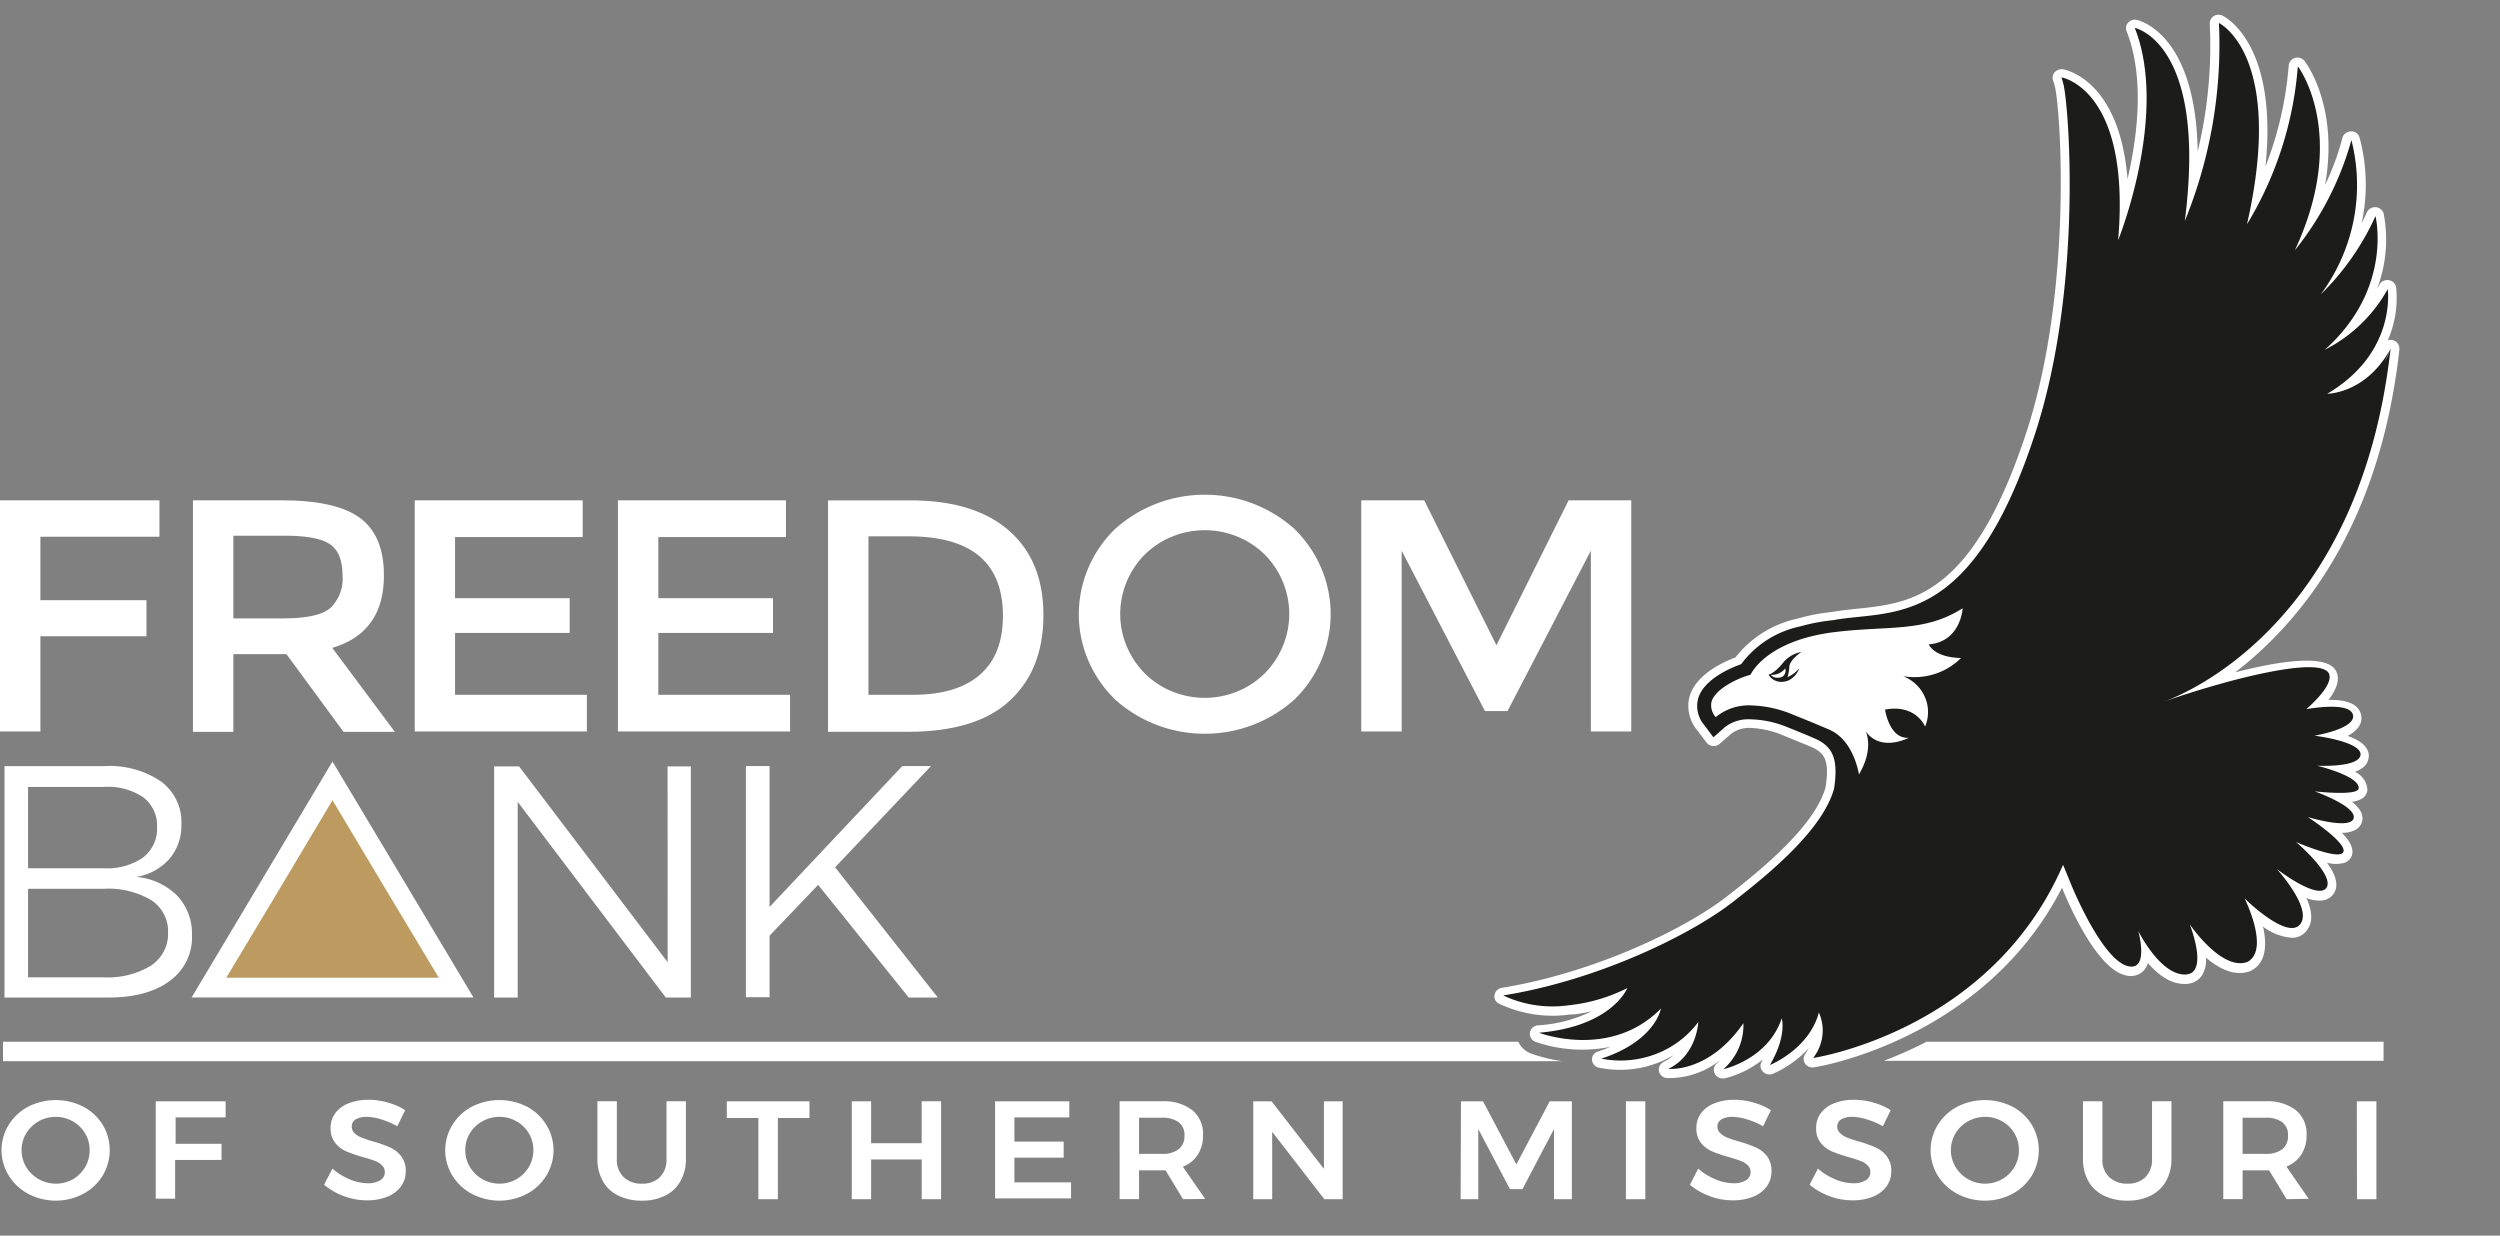
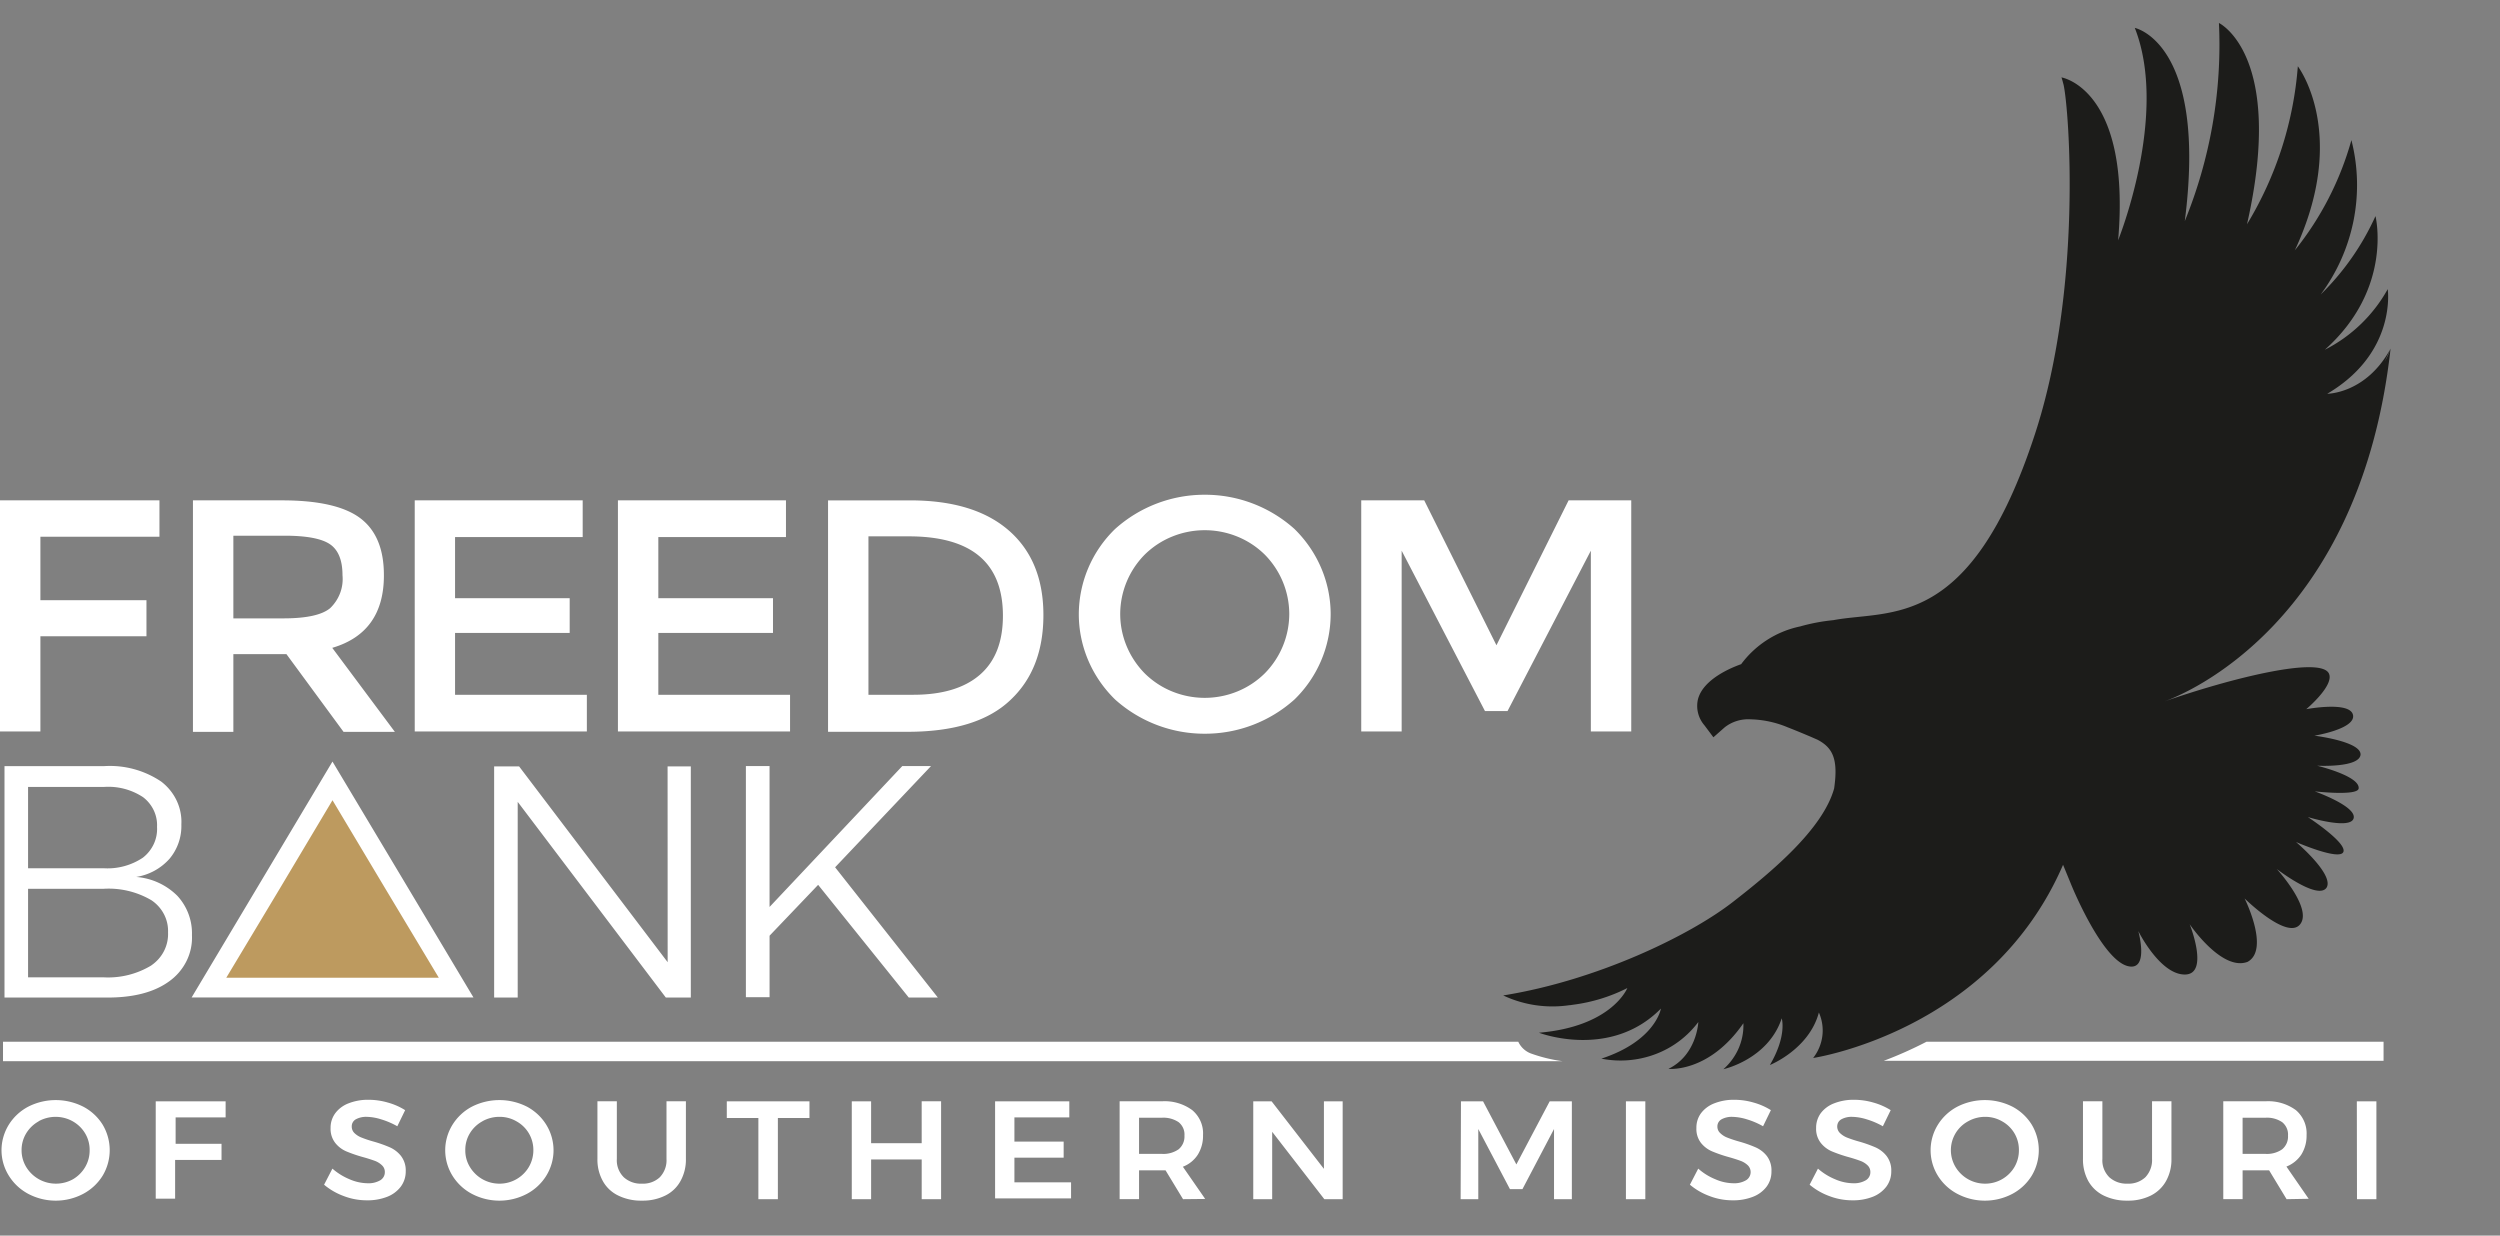
<svg xmlns="http://www.w3.org/2000/svg" width="174" height="86" fill="none">
  <rect width="100%" height="100%" fill="#808080" stroke="none" />
  <path d="M23.142 53.304l4.732 7.917 4.731 7.917h-18.92l4.725-7.917 4.732-7.917z" fill="#BD9A5F" />
  <path d="M5.787 77.02c.56.294 1.029.728 1.357 1.256a3.46 3.46 0 01.492 1.776 3.46 3.46 0 01-.492 1.776 3.543 3.543 0 01-1.357 1.266 4.087 4.087 0 01-1.908.471 4.087 4.087 0 01-1.907-.47 3.543 3.543 0 01-1.357-1.267 3.339 3.339 0 01-.383-2.683c.127-.45.346-.87.645-1.234a3.545 3.545 0 011.095-.89 4.228 4.228 0 013.815 0zm-3.085 1.02a2.334 2.334 0 00-.883.848 2.24 2.24 0 00-.317 1.164c-.003.413.11.82.325 1.176a2.414 2.414 0 002.067 1.154 2.43 2.43 0 001.186-.307c.358-.211.653-.509.856-.863a2.27 2.27 0 00.303-1.16 2.22 2.22 0 00-.319-1.177 2.313 2.313 0 00-.61-.671 2.4 2.4 0 00-.828-.394 2.445 2.445 0 00-1.797.23h.017zm8.136-1.389h4.865v1.12h-3.48v1.838h3.195v1.121h-3.23v2.695h-1.35v-6.774zm15.69 1.255a3.587 3.587 0 00-1.003-.174c-.266-.01-.531.05-.765.174a.57.57 0 00-.206.208.545.545 0 00-.072.28.62.62 0 00.19.47c.143.137.313.244.5.314.263.104.532.194.805.269.396.11.784.247 1.16.409.306.138.573.345.777.605.226.305.34.673.325 1.048.008.389-.114.77-.348 1.087a2.178 2.178 0 01-.957.706c-.445.168-.92.25-1.397.24a4.45 4.45 0 01-1.612-.296 4.582 4.582 0 01-1.369-.79l.58-1.12c.354.311.76.563 1.2.744.39.172.813.266 1.241.275.31.017.62-.055.888-.207a.666.666 0 00.235-.24.638.638 0 00.084-.32.625.625 0 00-.198-.482 1.427 1.427 0 00-.492-.309 11.026 11.026 0 00-.83-.263 9.855 9.855 0 01-1.16-.398 1.969 1.969 0 01-.77-.588 1.581 1.581 0 01-.325-1.037c-.008-.37.108-.734.33-1.036.234-.308.554-.545.922-.684a3.68 3.68 0 011.386-.246c.46 0 .917.067 1.357.196.423.117.826.294 1.194.526l-.545 1.121a5.435 5.435 0 00-1.125-.482zm10.142-.886c.562.3 1.03.74 1.357 1.274a3.38 3.38 0 01.499 1.764c0 .62-.173 1.229-.499 1.763a3.536 3.536 0 01-1.357 1.273 4.1 4.1 0 01-1.91.471 4.1 4.1 0 01-1.911-.47 3.531 3.531 0 01-1.362-1.273 3.375 3.375 0 01-.5-1.764c0-.621.173-1.231.5-1.765a3.531 3.531 0 011.362-1.272 4.239 4.239 0 013.821 0zm-3.09 1.02a2.317 2.317 0 00-.884.848 2.21 2.21 0 00-.311 1.164c-.006.414.106.82.325 1.177a2.392 2.392 0 002.07 1.154 2.366 2.366 0 002.024-1.154c.21-.36.32-.765.318-1.177a2.27 2.27 0 00-1.183-2.012 2.315 2.315 0 00-1.16-.308 2.418 2.418 0 00-1.205.308h.005zm9.828 3.89a1.766 1.766 0 001.27.453c.23.011.46-.023.675-.101.215-.078.412-.198.577-.353a1.73 1.73 0 00.36-.589c.079-.217.112-.447.098-.677V76.65h1.351v4.012a3.063 3.063 0 01-.377 1.54 2.42 2.42 0 01-1.06 1.01 3.52 3.52 0 01-1.624.352 3.581 3.581 0 01-1.647-.353 2.417 2.417 0 01-1.073-1.008 3.063 3.063 0 01-.377-1.541V76.65h1.351v4.012a1.63 1.63 0 00.101.681c.082.218.21.417.375.585zm7.178-5.279h5.753v1.16H54.14v5.653h-1.357v-5.653h-2.198v-1.16zm8.698 0h1.345v2.914h3.52V76.65H65.5v6.813h-1.35v-2.762h-3.52v2.762h-1.346V76.65zm9.974 0h5.166v1.12h-3.821v1.682h3.427v1.12h-3.427v1.715h3.943v1.12h-5.288v-6.757zm13.082 6.813l-1.219-2.011h-1.843v2.006h-1.352V76.65h2.946a3.231 3.231 0 012.11.617c.253.215.451.482.581.782.13.3.187.624.168.949.014.477-.11.949-.36 1.361-.245.383-.61.68-1.043.846l1.554 2.242-1.543.016zm-3.062-3.154h1.594a1.85 1.85 0 001.16-.32 1.155 1.155 0 00.406-.952 1.087 1.087 0 00-.087-.515 1.125 1.125 0 00-.32-.42 1.886 1.886 0 00-1.159-.309h-1.594v2.516zm12.867-3.659h1.304v6.813h-1.275l-3.63-4.69v4.69h-1.317v-6.813h1.276l3.642 4.701v-4.7zm9.538 0h1.537l2.319 4.393 2.32-4.393h1.542v6.813h-1.241V78.58l-2.198 4.185h-.869l-2.204-4.185v4.885h-1.229l.023-6.813zm11.481 0h1.351v6.813h-1.351v-6.813zm8.42 1.255a3.686 3.686 0 00-1.003-.173 1.482 1.482 0 00-.766.173.572.572 0 00-.209.207.545.545 0 00-.075.28.607.607 0 00.197.471c.14.137.308.244.493.314.265.104.536.194.812.27a8.9 8.9 0 011.16.408c.309.136.578.344.782.605.224.305.337.674.319 1.048a1.75 1.75 0 01-.342 1.087 2.163 2.163 0 01-.962.706c-.443.168-.916.25-1.392.24a4.436 4.436 0 01-1.612-.296 4.567 4.567 0 01-1.368-.79l.579-1.12c.352.314.758.566 1.201.745.388.172.808.265 1.235.274.31.017.619-.055.887-.207a.663.663 0 00.128-1.042 1.466 1.466 0 00-.499-.309 10.773 10.773 0 00-.824-.263 9.6 9.6 0 01-1.159-.398 2 2 0 01-.777-.588 1.58 1.58 0 01-.319-1.037 1.68 1.68 0 01.325-1.036c.236-.308.558-.545.927-.684a3.66 3.66 0 011.386-.246c.458 0 .913.067 1.351.196.423.117.826.294 1.195.526l-.545 1.121a5.27 5.27 0 00-1.125-.482zm8.338 0a3.649 3.649 0 00-1.003-.174 1.482 1.482 0 00-.766.174.573.573 0 00-.209.207.621.621 0 00-.026.535.64.64 0 00.148.216 1.5 1.5 0 00.493.314c.266.103.537.193.812.269.396.11.783.248 1.16.409.306.138.573.345.777.605.226.305.34.673.324 1.048a1.76 1.76 0 01-.347 1.087 2.184 2.184 0 01-.957.706c-.445.168-.92.25-1.398.24a4.459 4.459 0 01-1.612-.296 4.58 4.58 0 01-1.368-.79l.58-1.12c.353.311.759.563 1.2.744.39.172.812.266 1.241.275.31.017.619-.055.887-.207a.669.669 0 00.235-.24.634.634 0 00.084-.32.63.63 0 00-.197-.482 1.406 1.406 0 00-.499-.309 9.918 9.918 0 00-.823-.263 10.021 10.021 0 01-1.16-.398 1.985 1.985 0 01-.771-.588 1.583 1.583 0 01-.325-1.037 1.72 1.72 0 01.325-1.036c.236-.308.558-.545.928-.684.44-.17.911-.254 1.386-.246a4.87 4.87 0 011.356.196 4.61 4.61 0 011.195.526l-.545 1.121a5.445 5.445 0 00-1.125-.482zm10.136-.886a3.503 3.503 0 011.351 1.256 3.457 3.457 0 010 3.552 3.525 3.525 0 01-1.351 1.266 4.1 4.1 0 01-1.911.471 4.098 4.098 0 01-1.91-.47 3.523 3.523 0 01-1.366-1.271 3.366 3.366 0 010-3.533c.329-.534.8-.973 1.366-1.27a4.24 4.24 0 013.821 0zm-3.073 1.02a2.282 2.282 0 00-.876 3.189 2.396 2.396 0 002.07 1.154 2.364 2.364 0 002.024-1.154c.209-.36.317-.765.313-1.177a2.272 2.272 0 00-.313-1.177 2.285 2.285 0 00-.864-.835 2.336 2.336 0 00-1.16-.308 2.416 2.416 0 00-1.194.308zm9.816 3.89c.169.152.368.271.585.35.217.077.448.112.68.103.23.012.461-.022.678-.1.216-.078.414-.199.58-.354.318-.348.483-.802.458-1.266V76.65h1.351v4.012a3.07 3.07 0 01-.377 1.54c-.241.432-.61.784-1.061 1.01a3.535 3.535 0 01-1.629.352 3.64 3.64 0 01-1.647-.353 2.478 2.478 0 01-1.073-1.008 3.122 3.122 0 01-.371-1.541V76.65h1.351v4.012c-.015.231.019.463.101.681.082.218.209.417.374.585zm12.346 1.534l-1.218-2.011h-1.844v2.006h-1.345V76.65h2.94a3.26 3.26 0 012.116.617c.25.216.447.484.575.783.129.3.186.624.167.948a2.49 2.49 0 01-.359 1.35c-.248.38-.613.677-1.044.846l1.548 2.241-1.536.028zm-3.062-3.154h1.595c.413.026.823-.087 1.159-.32a1.144 1.144 0 00.406-.952 1.073 1.073 0 00-.087-.515 1.119 1.119 0 00-.319-.42 1.871 1.871 0 00-1.159-.309h-1.595v2.516zm7.95-3.659h1.362v6.813h-1.351l-.011-6.813zM2.812 37.358v4.415h7.382v2.51H2.812v6.628H0V34.825h11.098v2.533H2.812zm23.908 2.689c0 2.656-1.199 4.337-3.595 5.043l4.36 5.85h-3.572l-3.978-5.413h-3.693v5.412h-2.813V34.825h6.193c2.54 0 4.359.415 5.457 1.244 1.098.83 1.645 2.155 1.64 3.978zm-3.74 2.28c.308-.297.545-.657.694-1.053a2.78 2.78 0 00.164-1.238c0-1.048-.296-1.77-.882-2.163-.585-.392-1.635-.588-3.142-.588h-3.572v5.754h3.479c1.604 0 2.69-.237 3.259-.712zm17.575-7.502v2.555h-8.883v4.253h7.978v2.42h-7.978v4.303h9.173v2.555h-11.98V34.825h11.69zm14.148 0v2.555H45.82v4.253h7.98v2.42h-7.98v4.303h9.168v2.555h-11.98V34.825h11.695zm15.523 2.107c1.597 1.4 2.395 3.36 2.395 5.877 0 2.518-.773 4.496-2.32 5.934-1.546 1.46-3.927 2.19-7.143 2.19h-5.526V34.826h5.711c2.985 0 5.279.702 6.883 2.107zm-.423 5.922c0-3.683-2.184-5.524-6.552-5.524h-2.807v11.026h3.12c2.018 0 3.566-.465 4.639-1.395 1.072-.93 1.6-2.297 1.6-4.107zm20.289 5.833a9.31 9.31 0 01-6.24 2.38 9.31 9.31 0 01-6.239-2.38c-1.62-1.58-2.528-3.713-2.528-5.936a8.29 8.29 0 012.529-5.937 9.31 9.31 0 016.239-2.38 9.31 9.31 0 016.239 2.38c1.616 1.582 2.522 3.714 2.522 5.937a8.304 8.304 0 01-2.522 5.936zm-2.064-10.085a5.858 5.858 0 00-1.912-1.257 6.023 6.023 0 00-4.532 0 5.858 5.858 0 00-1.912 1.257 5.899 5.899 0 00-1.705 4.132c0 1.537.61 3.016 1.705 4.132a5.845 5.845 0 001.91 1.26 6.009 6.009 0 004.535 0 5.846 5.846 0 001.91-1.26 5.9 5.9 0 001.706-4.132 5.9 5.9 0 00-1.705-4.132zm9.527 12.309h-2.813V34.825h4.384l5.027 10.085 5.022-10.085h4.36v16.086h-2.812V38.327l-5.798 11.161h-1.572l-5.798-11.161v12.584zM11.209 54.39c.466.353.837.808 1.084 1.327.246.52.36 1.09.33 1.66a3.546 3.546 0 01-.823 2.392 3.925 3.925 0 01-2.32 1.267 4.554 4.554 0 012.86 1.31 3.843 3.843 0 011.02 2.74 3.66 3.66 0 01-.38 1.805 3.814 3.814 0 01-1.215 1.417c-1.063.77-2.54 1.143-4.43 1.121H.313V53.321h6.958a6.389 6.389 0 013.938 1.07zm-1.253 5.295a2.58 2.58 0 00.751-.951c.17-.37.246-.774.223-1.178a2.41 2.41 0 00-.226-1.15 2.496 2.496 0 00-.748-.923 4.38 4.38 0 00-2.737-.711H1.954v5.659H7.22a4.42 4.42 0 002.737-.745zm.58 7.503c.376-.258.68-.603.882-1.003.202-.4.298-.844.278-1.289a2.527 2.527 0 00-.282-1.264 2.629 2.629 0 00-.878-.977 5.863 5.863 0 00-3.317-.796H1.954v6.164H7.22a5.805 5.805 0 003.323-.835h-.006zm35.928-13.845h1.617v16.086h-1.74l-10.309-13.62v13.62h-1.64V53.343h1.739l10.338 13.626-.005-13.626zm18.81 16.086H63.25l-6.308-7.844-3.38 3.54v4.282h-1.648V53.32h1.647v9.805l9.237-9.805h2l-6.674 7.043 7.15 9.065zM23.142 55.696l3.7 6.191 3.699 6.163H15.749l3.7-6.163 3.693-6.191zm0-2.695l-4.9 8.208-4.905 8.214h19.616l-4.905-8.214-4.906-8.202V53zm83.383 20.311a1.582 1.582 0 01-.852-.807H.209v1.356h108.56a10.647 10.647 0 01-2.244-.549zm24.58.521h34.791v-1.328h-31.811a27.29 27.29 0 01-2.98 1.328z" fill="#fff" />
-   <path d="M166.998 24.32a.296.296 0 000-.073.541.541 0 00-.047-.213.56.56 0 00-.313-.325.651.651 0 00-.446-.028 7.378 7.378 0 00.58-3.681.597.597 0 00-.17-.33.642.642 0 00-.715-.12.613.613 0 00-.275.254c-.052.1-.11.196-.168.291a9.596 9.596 0 00.458-5.233.599.599 0 00-.2-.303.637.637 0 00-.707-.061.614.614 0 00-.253.263c-.122.275-.249.532-.377.79a12.59 12.59 0 00-.145-5.99.562.562 0 00-.226-.314.596.596 0 00-.383-.1.637.637 0 00-.367.131.595.595 0 00-.212.317c-.294 1.13-.7 2.23-1.212 3.284.98-5.407-1.293-8.472-1.421-8.629a.618.618 0 00-.298-.21.62.62 0 00-.683.203.581.581 0 00-.126.349 24.606 24.606 0 01-1.618 7.01c.893-8.551-2.807-10.428-2.987-10.512a.632.632 0 00-.614.034.607.607 0 00-.273.56 31.23 31.23 0 01-.84 8.853c-.14-8.192-4.059-9.116-4.257-9.156a.616.616 0 00-.579.196.544.544 0 00-.111.6c1.264 3.216.76 7.284.064 10.281-.539-6.6-3.989-7.53-4.453-7.625a.657.657 0 00-.438.06.626.626 0 00-.293.32.579.579 0 000 .382c.035.095.064.201.093.302l.041.152c.411 1.787 1.223 14.214-1.983 24.02-3.752 11.469-8.02 11.911-11.783 12.298-.615.067-1.2.129-1.74.224-.811.082-1.612.235-2.394.46a7.474 7.474 0 00-4.344 2.711c-.968.359-2.818 1.244-3.212 2.802-.089.4-.084.813.017 1.21.1.397.293.767.563 1.081l.62.824a.614.614 0 00.441.24.602.602 0 00.476-.15l.782-.684a2.05 2.05 0 011.392-.42c.813.04 1.61.23 2.348.56l1.566.639.435.185c.702.38 1.16.784.846 2.762-.742 2.577-4.059 5.407-6.871 7.586-3.102 2.404-9.475 5.362-15.656 6.354a.62.62 0 00-.331.16.58.58 0 00-.173.316.54.54 0 00.035.359.57.57 0 00.255.263 8.732 8.732 0 005.033.751h.237c.406-.051.809-.124 1.207-.218a9.819 9.819 0 01-3.729.98.626.626 0 00-.383.152.59.59 0 00-.197.352.592.592 0 00.077.386c.07.117.177.208.306.259 1.673.58 3.479.7 5.219.347-.261.112-.551.218-.864.325a.58.58 0 00-.309.21.546.546 0 00-.109.35.586.586 0 00.13.353.62.62 0 00.322.208 7.278 7.278 0 005.219-.863 2.735 2.735 0 01-.684.465.613.613 0 00-.275.266.585.585 0 00.13.703.622.622 0 00.354.157 5.703 5.703 0 003.711-1.238c-.076.078-.151.157-.238.235a.584.584 0 00-.146.653c.045.11.124.205.225.272a.634.634 0 00.344.106h.134a7.047 7.047 0 002.667-1.322l-.087.156a.585.585 0 00.078.685.64.64 0 00.693.162 7.495 7.495 0 002.499-1.776c-.069.128-.15.268-.243.409a.58.58 0 00-.004.648.612.612 0 00.266.22.634.634 0 00.347.045c.121 0 11.823-1.872 17.274-12.506l.034.095c.371.913 2.32 5.508 4.367 6.001a1.274 1.274 0 001.246-.286c.155-.159.268-.35.331-.56.661.762 1.531 1.451 2.522 1.451.236.015.471-.03.684-.127.213-.098.397-.247.534-.433.233-.384.336-.829.296-1.272.881.75 1.994 1.345 3.079.941l.075-.039c1.079-.56 1.084-1.894.818-3.065a3.765 3.765 0 002.041.785c.188-.004.373-.048.542-.13.168-.081.316-.198.432-.341.522-.628.377-1.49 0-2.303a2.3 2.3 0 001.16.168c.168-.028.328-.093.467-.19s.253-.224.333-.37c.319-.6 0-1.356-.528-2.062.407.114.84.114 1.247 0a.835.835 0 00.481-.482c.162-.442-.07-.98-.69-1.597.321.01.64-.057.928-.196a.987.987 0 00.311-.258.94.94 0 00.176-.358c.116-.487-.197-.947-.719-1.35a1.73 1.73 0 00.783-.27.79.79 0 00.301-.532 1.423 1.423 0 00-.247-.762 1.494 1.494 0 00-.628-.52c.211-.068.408-.172.579-.309a1.067 1.067 0 00.395-.762v-.033c0-.662-.661-1.121-1.479-1.396a2.2 2.2 0 00.765-.616 1.077 1.077 0 00.174-.863c-.197-.84-1.223-1.047-2.267-1.03.505-.65.858-1.401.516-2.023-.649-1.188-3.92-.684-7.004.106 4.302-3.322 10.025-9.883 11.423-22.473z" fill="#fff" />
  <path d="M164.296 52.508c0-.913-3.213-1.305-3.213-1.305s2.9-.471 2.685-1.446c-.214-.975-3.253-.398-3.253-.398s2.006-1.68 1.566-2.504c-.65-1.177-6.779.342-11.423 1.96 1.38-.498 13.603-5.412 15.725-24.551-.1.307-.232.603-.394.885.255-.56.394-.885.394-.885-1.699 3.143-4.407 3.143-4.407 3.143 4.86-2.863 4.21-7.284 4.21-7.284a10.375 10.375 0 01-4.378 4.22c4.778-4.265 3.526-9.302 3.526-9.302a18.022 18.022 0 01-3.816 5.458 12.861 12.861 0 002.289-5.147 12.665 12.665 0 00-.149-5.6 21.406 21.406 0 01-3.937 7.67c3.798-8.135.208-12.808.208-12.808a24.854 24.854 0 01-3.537 10.993c2.673-11.8-1.954-14.007-1.954-14.007.22 4.707-.59 9.405-2.377 13.789 1.594-12.428-3.479-13.447-3.479-13.447 2.377 6.045-1.16 14.78-1.16 14.78.905-10.55-3.943-11.335-3.943-11.335.058.169.099.337.145.51.383 1.681 1.339 14.148-1.995 24.328-4.482 13.716-10.031 12.192-14.021 12.937a13.23 13.23 0 00-2.319.438 6.857 6.857 0 00-4.105 2.627c-.638.224-2.656 1.031-3.01 2.46-.07.314-.066.639.014.95.079.312.231.602.444.849l.621.829.783-.69c.508-.4 1.154-.6 1.809-.56a7.124 7.124 0 012.586.56c.58.225 1.084.438 1.577.645l.487.213c1.073.56 1.456 1.361 1.16 3.4-.795 2.836-4.332 5.789-7.092 7.929-3.015 2.33-9.44 5.43-15.94 6.471 1.43.674 3.038.91 4.61.678h.04l.227-.033a11.624 11.624 0 003.763-1.16s-1.061 2.678-6.152 3.11c0 0 4.957 1.904 8.489-1.681 0 0-.36 2.24-4.146 3.485a6.889 6.889 0 003.764-.312 6.64 6.64 0 002.985-2.238s-.093 2.292-2.081 3.261c0 0 2.818.297 5.218-3.177a4.013 4.013 0 01-.331 1.748 4.148 4.148 0 01-1.06 1.452s3.113-.678 4.059-3.541c0 0 .382 1.199-.824 3.25 0 0 2.725-1.088 3.41-3.654.228.515.312 1.08.241 1.635a3.11 3.11 0 01-.641 1.53s12.368-1.831 17.395-13.446l.58 1.412s2.111 5.2 3.937 5.642c1.502.358.719-2.443.719-2.443s1.496 3.026 3.236 3.026c1.739 0 .342-3.497.342-3.497s2.227 3.29 4.024 2.617c1.577-.852-.203-4.415-.203-4.415s2.946 2.908 3.856 1.81c.911-1.099-1.618-3.86-1.618-3.86s2.9 2.24 3.48 1.277c.492-.93-2.14-3.155-2.14-3.155s3.062 1.334 3.299.684c.238-.65-2.476-2.42-2.476-2.42s2.987.913 3.189.078c.203-.835-2.707-1.866-2.707-1.866s3.003.342 3.055-.207c.087-.869-2.899-1.58-2.899-1.58s2.975.162 3.033-.785z" fill="#1C1C1A" />
-   <path d="M136.602 42.333s-.122 2.331-2.36 2.516c0 0 .348.913 2.244.947-.512.515-1.148.9-1.851 1.12a4.622 4.622 0 01-2.179.146c.684.27 1.229.79 1.516 1.448.287.658.292 1.398.015 2.06 0 0-.626-1.586-2.789-1.183 0 0 .29 2.062 1.652 1.961 0 0-1.936 1.037-2.998-.448.116.258.499 1.35-.469 3.003 0 0-.342-2.37-2.053-3.115a104.8 104.8 0 00-2.522-1.042 8.011 8.011 0 00-2.946-.65 3.597 3.597 0 00-2.447.818 1.263 1.263 0 01-.271-.489 1.22 1.22 0 01-.03-.553c.237-.947 1.925-1.681 2.551-1.86l.174-.05s1.02-2.37 5.862-2.97c3.763-.46 6.245.039 8.901-1.659z" fill="#fff" />
  <path d="M124.408 47.13c.075-.233.118-.474.127-.718.041-.504.841-1.036.841-1.036-.52.094-.983.374-1.299.784-.58.712-.986.796-.986.796.111.192.286.343.496.428.21.085.444.1.664.042a1.22 1.22 0 00.18-.044c.189-.086.358-.208.495-.36a1.44 1.44 0 00.305-.52 2.098 2.098 0 01-.823.627zm-.36-.029a.767.767 0 01-.58.029.68.68 0 01-.226-.163c.193.013.387-.02.563-.097.176-.078.329-.196.446-.346a.497.497 0 01-.203.577z" fill="#1C1C1A" />
</svg>